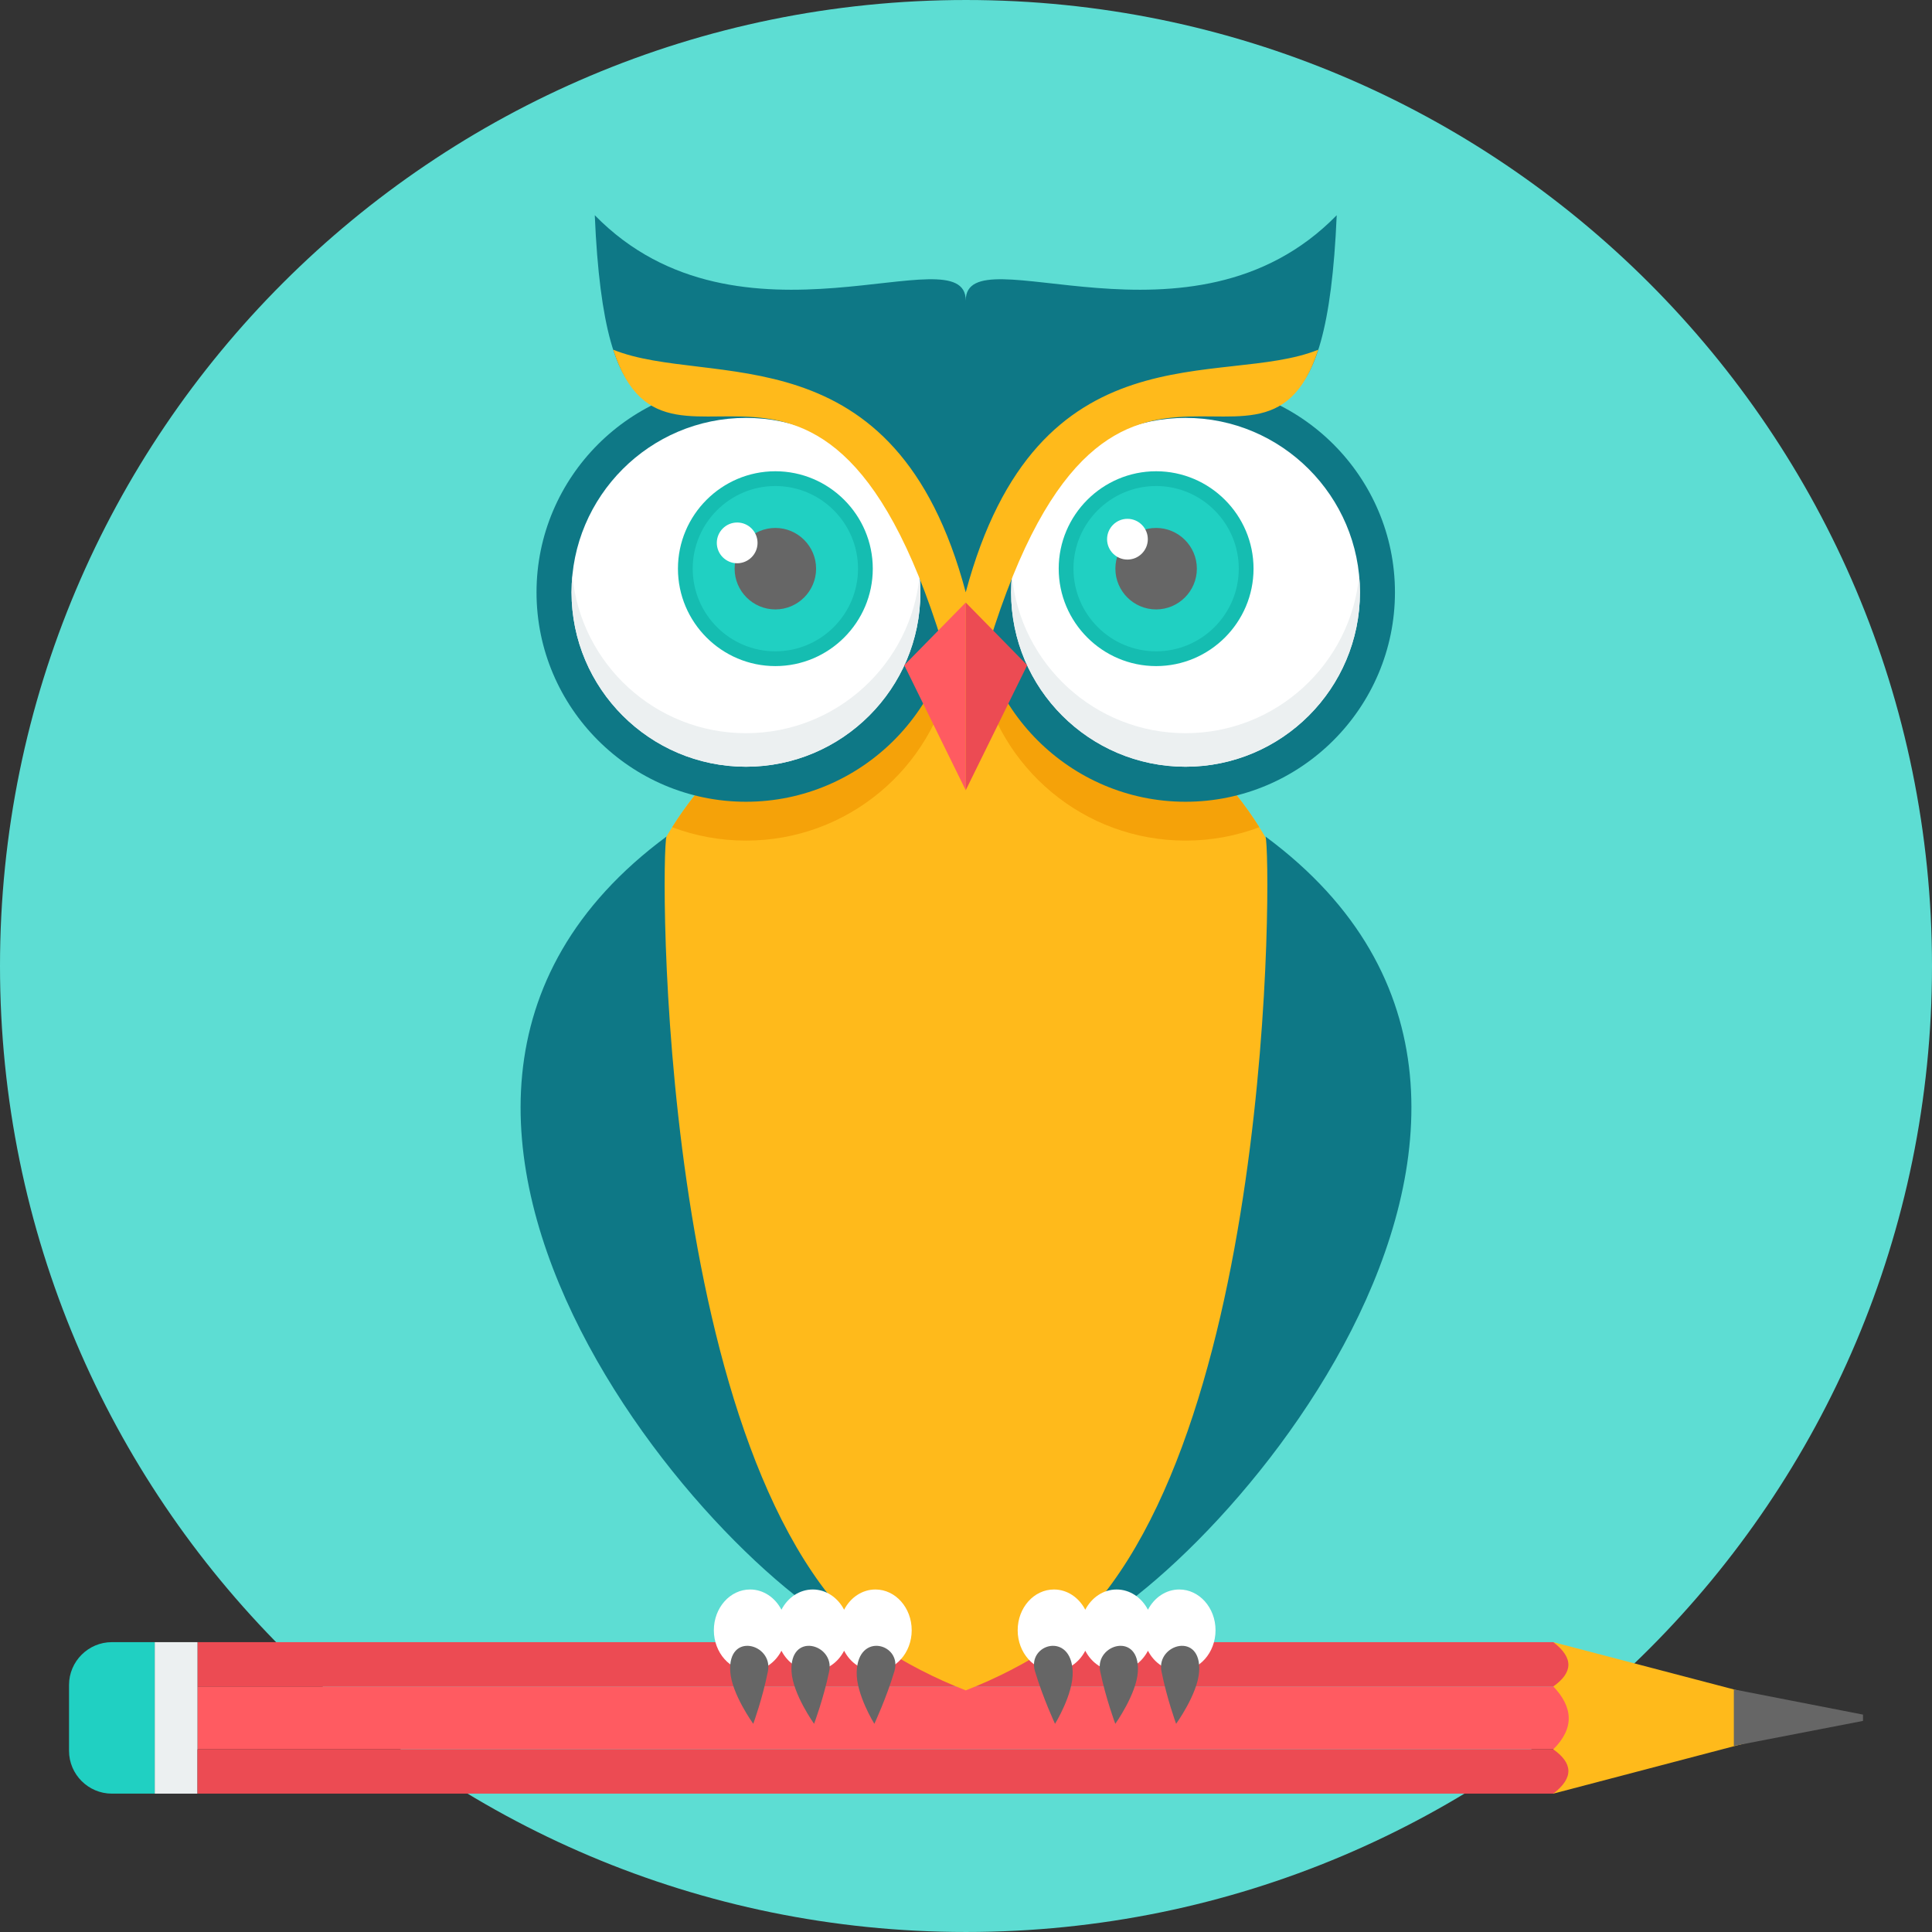
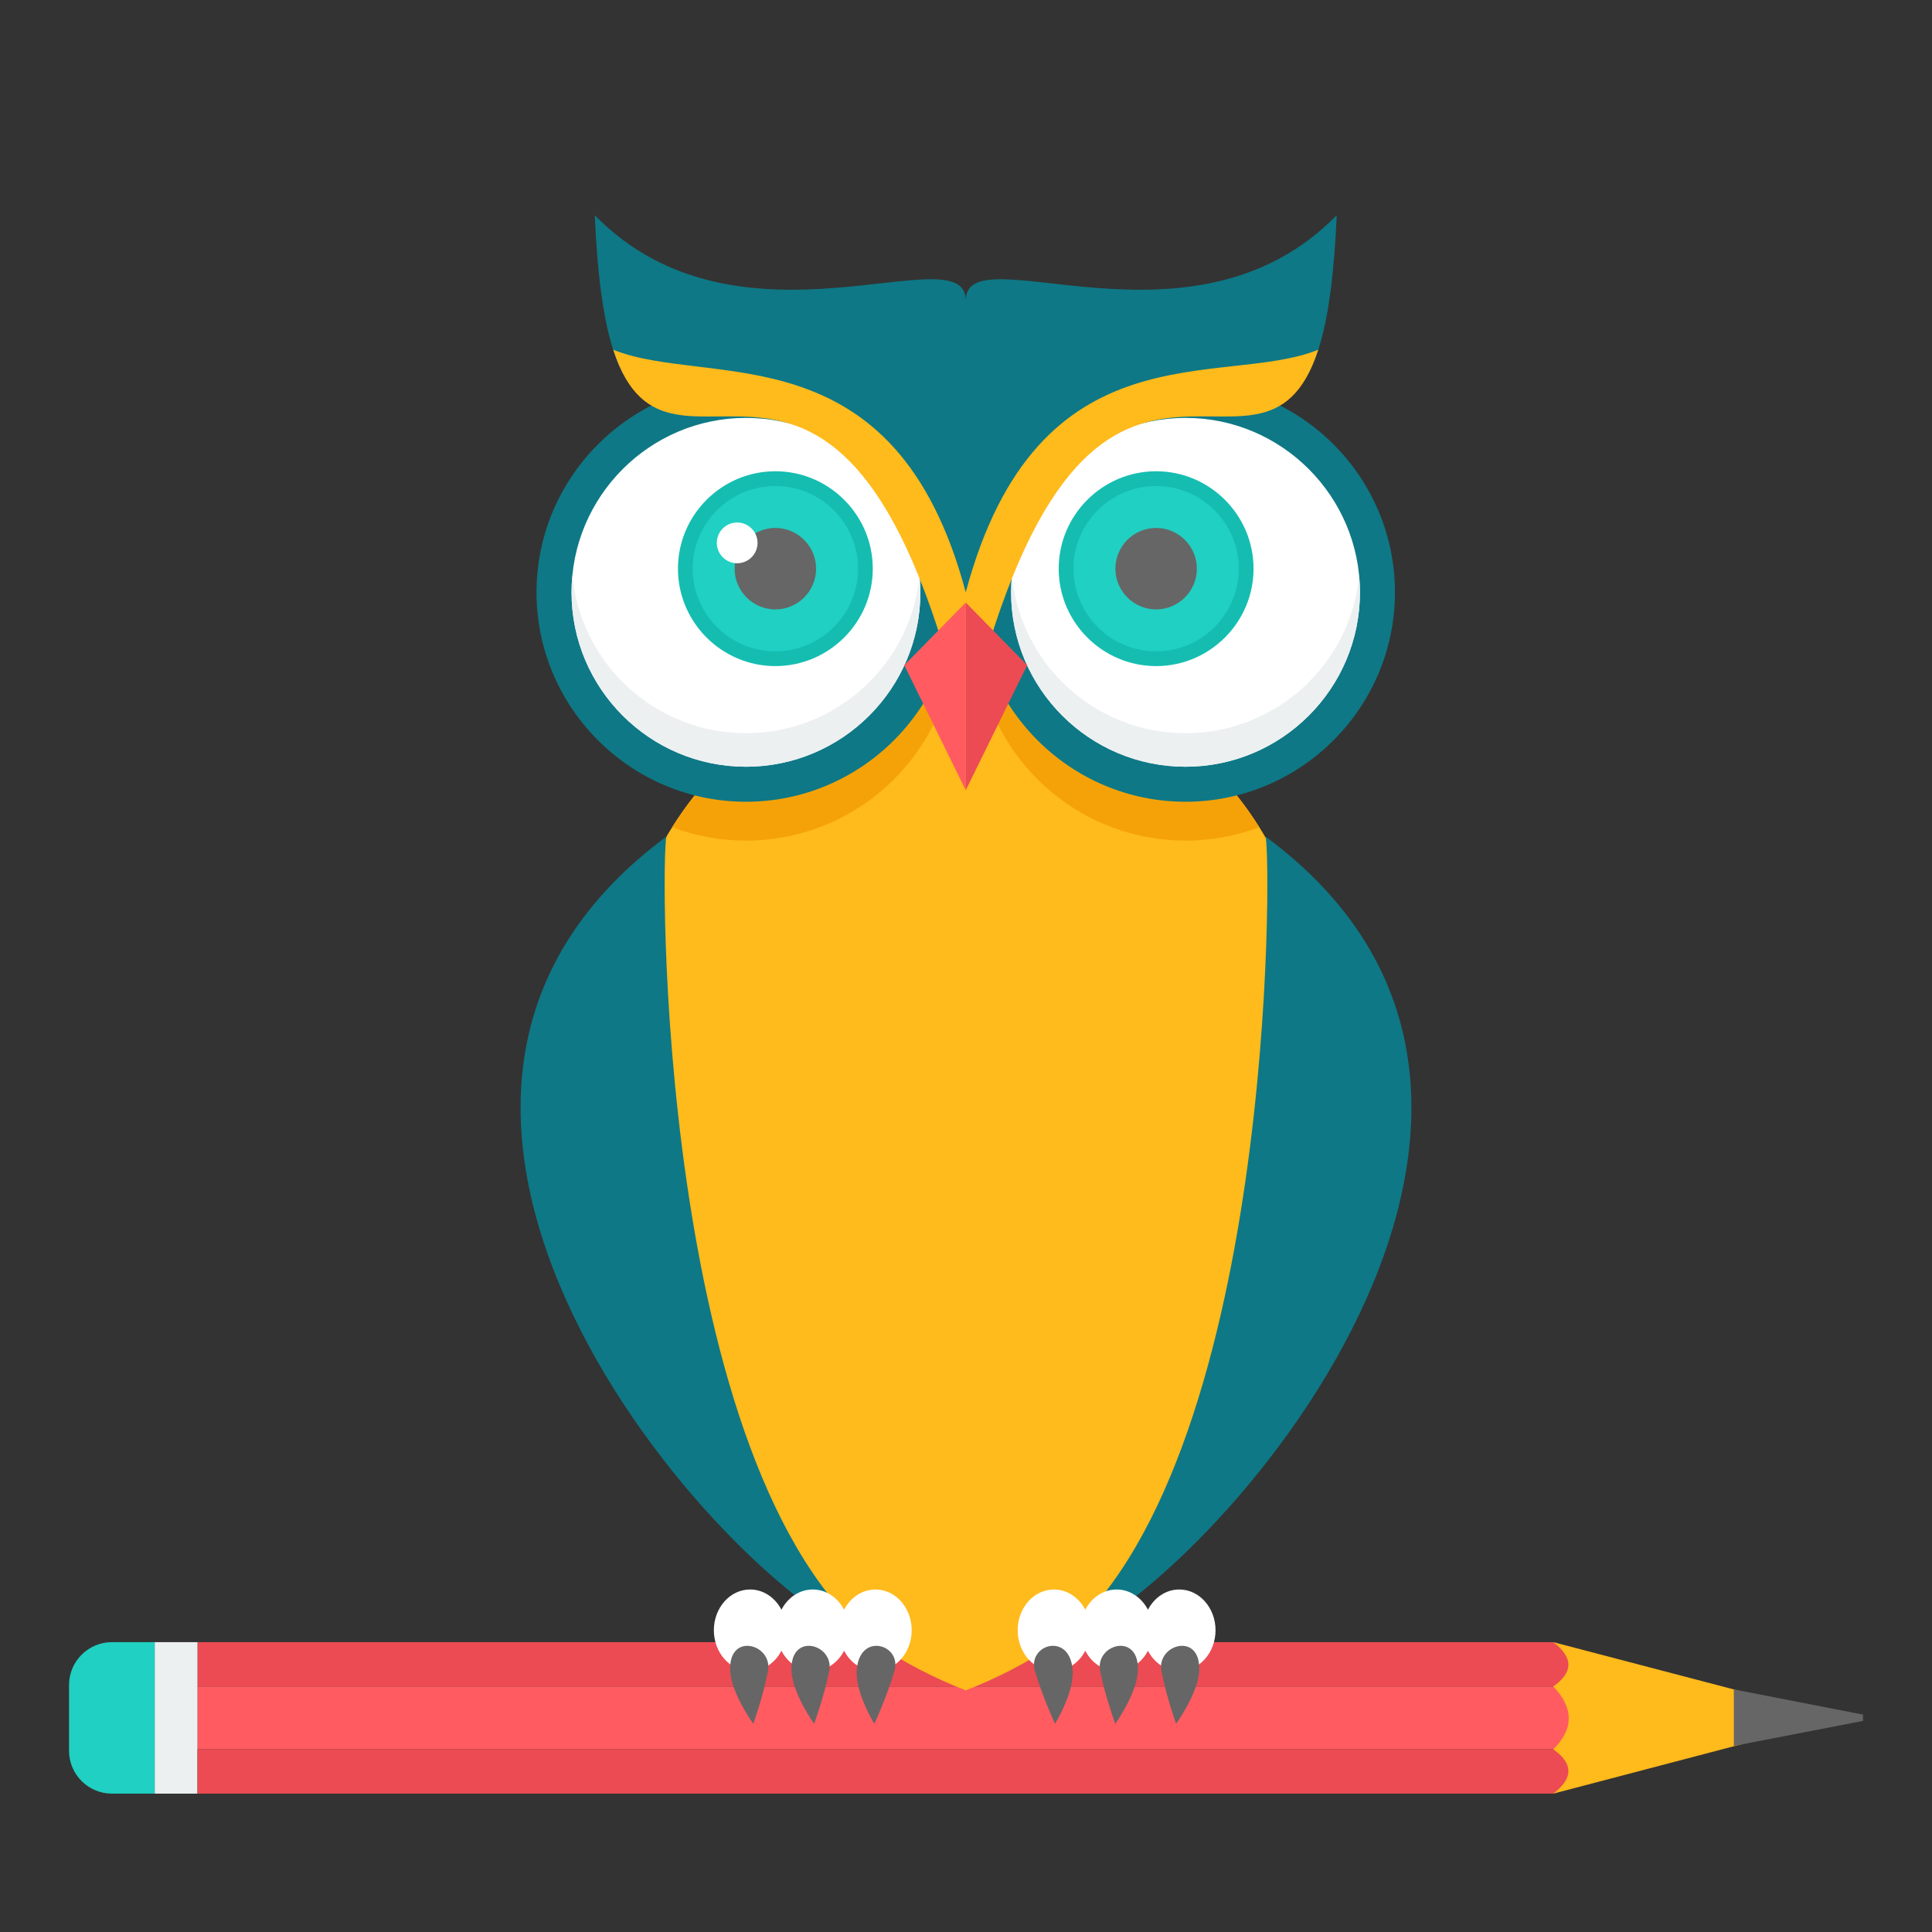
<svg xmlns="http://www.w3.org/2000/svg" version="1.1" id="Layer_1" x="0px" y="0px" viewBox="0 0 512 512" style="enable-background:new 0 0 512 512;" xml:space="preserve">
  <rect x="0" y="0" width="512" height="512" fill="#333333" stroke="none" />
-   <path style="fill:#5DDDD3;" d="M256,0.001c141.385,0,256,114.615,256,255.997c0,141.385-114.615,256-256,256  c-141.388,0-256-114.615-256-256C0,114.616,114.615,0.001,256,0.001z" />
  <path style="fill:#FFBA1B;" d="M488.181,455.237l-76.539-20.05v40.145L488.181,455.237z" />
  <path style="fill:#FF5B61;" d="M411.641,446.927c5.212,5.469,5.681,11.017,0,16.664H52.334v-16.664H411.641z" />
  <path style="fill:#EC4B53;" d="M411.641,446.927c5.07-3.586,5.584-7.47,0-11.741H52.334v11.741H411.641z" />
  <path style="fill:#ECF0F1;" d="M52.337,475.332v-40.145H40.99v40.145H52.337z" />
  <path style="fill:#20D0C2;" d="M18.293,463.987v-17.456c0-6.24,5.107-11.345,11.347-11.345h11.347v40.145H29.64  C23.4,475.332,18.293,470.225,18.293,463.987z" />
-   <path style="fill:#666666;" d="M493.71,456.06v-1.673l-34.225-6.676v14.972L493.71,456.06z" />
+   <path style="fill:#666666;" d="M493.71,456.06v-1.673l-34.225-6.676v14.972L493.71,456.06" />
  <path style="fill:#EC4B53;" d="M411.641,463.591c5.07,3.586,5.584,7.468,0,11.741H52.334v-11.741H411.641z" />
  <path style="fill:#FFBA1B;" d="M255.932,447.966c-65.544-25.417-100.217-103.858-95.669-169.677  c3.748-54.181,34.078-99.813,95.669-100.291c61.588,0.477,91.921,46.11,95.669,100.291  C356.152,344.108,321.475,422.549,255.932,447.966z" />
  <g>
    <path style="fill:#F5A209;" d="M178.136,219.222c14.951-23.751,39.319-39.78,73.995-41.129   c-5.039,25.469-27.497,44.675-54.443,44.675c-6.883,0-13.472-1.256-19.555-3.546H178.136z" />
    <path style="fill:#F5A209;" d="M259.733,178.093c34.676,1.348,59.044,17.377,73.995,41.129c-6.08,2.29-12.669,3.546-19.555,3.546   c-26.946,0-49.404-19.206-54.443-44.675H259.733z" />
  </g>
  <path style="fill:#0E7886;" d="M197.688,212.473c30.571,0,55.5-24.932,55.5-55.503s-24.932-55.5-55.5-55.5  c-30.571,0-55.503,24.932-55.503,55.5C142.185,187.541,167.117,212.473,197.688,212.473z" />
  <path style="fill:#FFFFFF;" d="M197.688,203.192c25.459,0,46.223-20.764,46.223-46.223s-20.764-46.223-46.223-46.223  s-46.223,20.764-46.223,46.223S172.226,203.192,197.688,203.192z" />
  <path style="fill:#ECF0F1;" d="M151.68,152.526c-0.139,1.461-0.212,2.946-0.212,4.443c0,25.527,20.696,46.223,46.223,46.223  c25.524,0,46.223-20.696,46.223-46.223c0-1.498-0.076-2.982-0.212-4.443c-2.237,23.439-21.983,41.777-46.007,41.777  c-24.027,0-43.773-18.337-46.01-41.777H151.68z" />
  <path style="fill:#0E7886;" d="M314.173,212.473c30.571,0,55.503-24.932,55.503-55.503s-24.934-55.5-55.503-55.5  s-55.503,24.932-55.503,55.5C258.67,187.541,283.604,212.473,314.173,212.473z" />
  <path style="fill:#15BDB1;" d="M205.478,176.522c14.219,0,25.818-11.599,25.818-25.818c0-14.219-11.599-25.816-25.818-25.816  c-14.219,0-25.816,11.599-25.816,25.816C179.663,164.923,191.259,176.522,205.478,176.522z" />
  <path style="fill:#FFFFFF;" d="M314.176,203.192c25.459,0,46.223-20.764,46.223-46.223s-20.764-46.223-46.223-46.223  c-25.459,0-46.223,20.764-46.223,46.223S288.717,203.192,314.176,203.192z" />
  <path style="fill:#ECF0F1;" d="M268.165,152.526c-0.139,1.461-0.212,2.946-0.212,4.443c0,25.527,20.695,46.223,46.223,46.223  c25.527,0,46.223-20.696,46.223-46.223c0-1.498-0.073-2.982-0.212-4.443c-2.237,23.439-21.981,41.777-46.01,41.777  c-24.024,0-43.77-18.337-46.008-41.777H268.165z" />
  <path style="fill:#20D0C2;" d="M205.478,172.608c12.066,0,21.905-9.839,21.905-21.905c0-12.066-9.839-21.902-21.905-21.902  c-12.063,0-21.902,9.839-21.902,21.902C183.576,162.769,193.415,172.608,205.478,172.608z" />
  <path style="fill:#666666;" d="M205.478,161.502c5.949,0,10.796-4.85,10.796-10.796s-4.85-10.796-10.796-10.796  s-10.796,4.85-10.796,10.796C194.682,156.655,199.532,161.502,205.478,161.502z" />
  <path style="fill:#15BDB1;" d="M306.385,176.522c14.219,0,25.816-11.599,25.816-25.818c0-14.219-11.599-25.816-25.816-25.816  c-14.219,0-25.818,11.599-25.818,25.816C280.567,164.923,292.166,176.522,306.385,176.522z" />
  <path style="fill:#20D0C2;" d="M306.385,172.608c12.066,0,21.902-9.839,21.902-21.905c0-12.066-9.839-21.902-21.902-21.902  c-12.066,0-21.905,9.839-21.905,21.902C284.481,162.769,294.319,172.608,306.385,172.608z" />
  <path style="fill:#666666;" d="M306.385,161.502c5.946,0,10.796-4.85,10.796-10.796s-4.85-10.796-10.796-10.796  c-5.949,0-10.796,4.85-10.796,10.796C295.589,156.655,300.439,161.502,306.385,161.502z" />
  <path style="fill:#0E7886;" d="M255.932,79.644c0-18.099,59.857,16.74,98.313-22.605c-5.146,120.254-61.622-34.086-98.313,120.957  c-36.685-155.043-93.167-0.706-98.31-120.957C196.075,96.384,255.932,61.545,255.932,79.644z" />
  <path style="fill:#FFBA1B;" d="M349.353,92.68c-15.489,47.849-61.803-32.832-93.424,100.786  c-31.618-133.621-77.932-52.937-93.424-100.786c25.388,10.259,74.758-5.889,93.424,64.287  C275.027,85.697,323.965,102.939,349.353,92.68z" />
  <path style="fill:#0E7886;" d="M335.377,221.695c1.579,4.627,2.736,167.825-55.702,213.851  C315.238,425.704,434.8,295.255,335.377,221.695z" />
  <path style="fill:#FF5B61;" d="M255.929,159.677l-16.291,16.609l16.291,33.139v-49.751V159.677z" />
  <path style="fill:#EC4B53;" d="M255.929,159.677l16.291,16.609l-16.291,33.139v-49.751V159.677z" />
  <path style="fill:#0E7886;" d="M176.625,221.695c-1.582,4.627-2.738,167.825,55.702,213.851  C196.765,425.704,77.203,295.255,176.625,221.695z" />
  <path style="fill:#FFFFFF;" d="M279.305,421.23c3.544,0,6.639,2.156,8.304,5.367c1.666-3.208,4.761-5.367,8.304-5.367  c3.544,0,6.639,2.156,8.304,5.367c1.666-3.208,4.761-5.367,8.304-5.367c5.306,0,9.608,4.837,9.608,10.802  c0,5.962-4.302,10.799-9.608,10.799c-3.544,0-6.639-2.156-8.304-5.367c-1.666,3.208-4.761,5.367-8.304,5.367  c-3.544,0-6.639-2.156-8.304-5.367c-1.666,3.208-4.763,5.367-8.304,5.367c-5.309,0-9.608-4.837-9.608-10.799  C269.697,426.066,273.996,421.23,279.305,421.23z" />
  <path style="fill:#666666;" d="M274.282,442.904c2.177,7.237,5.312,13.928,5.312,13.928s4.879-7.856,4.679-13.802  c-0.362-10.773-12.171-7.365-9.991-0.129V442.904z M307.799,442.904L307.799,442.904c1.435,7.237,3.885,13.928,3.885,13.928  s5.684-7.856,6.096-13.802c0.742-10.773-11.413-7.365-9.981-0.129V442.904z M291.56,442.904L291.56,442.904  c1.5,7.237,4.005,13.928,4.005,13.928s5.616-7.856,5.975-13.802c0.653-10.773-11.476-7.365-9.981-0.129V442.904z" />
  <path style="fill:#FFFFFF;" d="M232.002,421.23c-3.544,0-6.639,2.156-8.304,5.367c-1.666-3.208-4.761-5.367-8.304-5.367  c-3.544,0-6.639,2.156-8.304,5.367c-1.666-3.208-4.761-5.367-8.304-5.367c-5.306,0-9.608,4.837-9.608,10.802  c0,5.962,4.302,10.799,9.608,10.799c3.544,0,6.639-2.156,8.304-5.367c1.666,3.208,4.761,5.367,8.304,5.367  c3.544,0,6.639-2.156,8.304-5.367c1.666,3.208,4.763,5.367,8.304,5.367c5.309,0,9.608-4.837,9.608-10.799  C241.61,426.066,237.311,421.23,232.002,421.23z" />
  <path style="fill:#666666;" d="M237.025,442.904c-2.177,7.237-5.312,13.928-5.312,13.928s-4.879-7.856-4.679-13.802  c0.362-10.773,12.171-7.365,9.991-0.129V442.904z M203.508,442.904L203.508,442.904c-1.435,7.237-3.885,13.928-3.885,13.928  s-5.684-7.856-6.096-13.802c-0.742-10.773,11.413-7.365,9.981-0.129V442.904z M219.747,442.904L219.747,442.904  c-1.5,7.237-4.005,13.928-4.005,13.928s-5.616-7.856-5.975-13.802c-0.653-10.773,11.476-7.365,9.981-0.129V442.904z" />
  <g>
    <path style="fill:#FFFFFF;" d="M195.359,149.269c2.972,0,5.398-2.424,5.398-5.401c0-2.974-2.424-5.398-5.398-5.398   c-2.972,0-5.398,2.424-5.398,5.398S192.384,149.269,195.359,149.269z" />
-     <path style="fill:#FFFFFF;" d="M298.784,148.293c2.972,0,5.401-2.424,5.401-5.398s-2.426-5.401-5.401-5.401   c-2.972,0-5.398,2.424-5.398,5.401C293.386,145.869,295.809,148.293,298.784,148.293z" />
  </g>
  <g>
</g>
  <g>
</g>
  <g>
</g>
  <g>
</g>
  <g>
</g>
  <g>
</g>
  <g>
</g>
  <g>
</g>
  <g>
</g>
  <g>
</g>
  <g>
</g>
  <g>
</g>
  <g>
</g>
  <g>
</g>
  <g>
</g>
</svg>